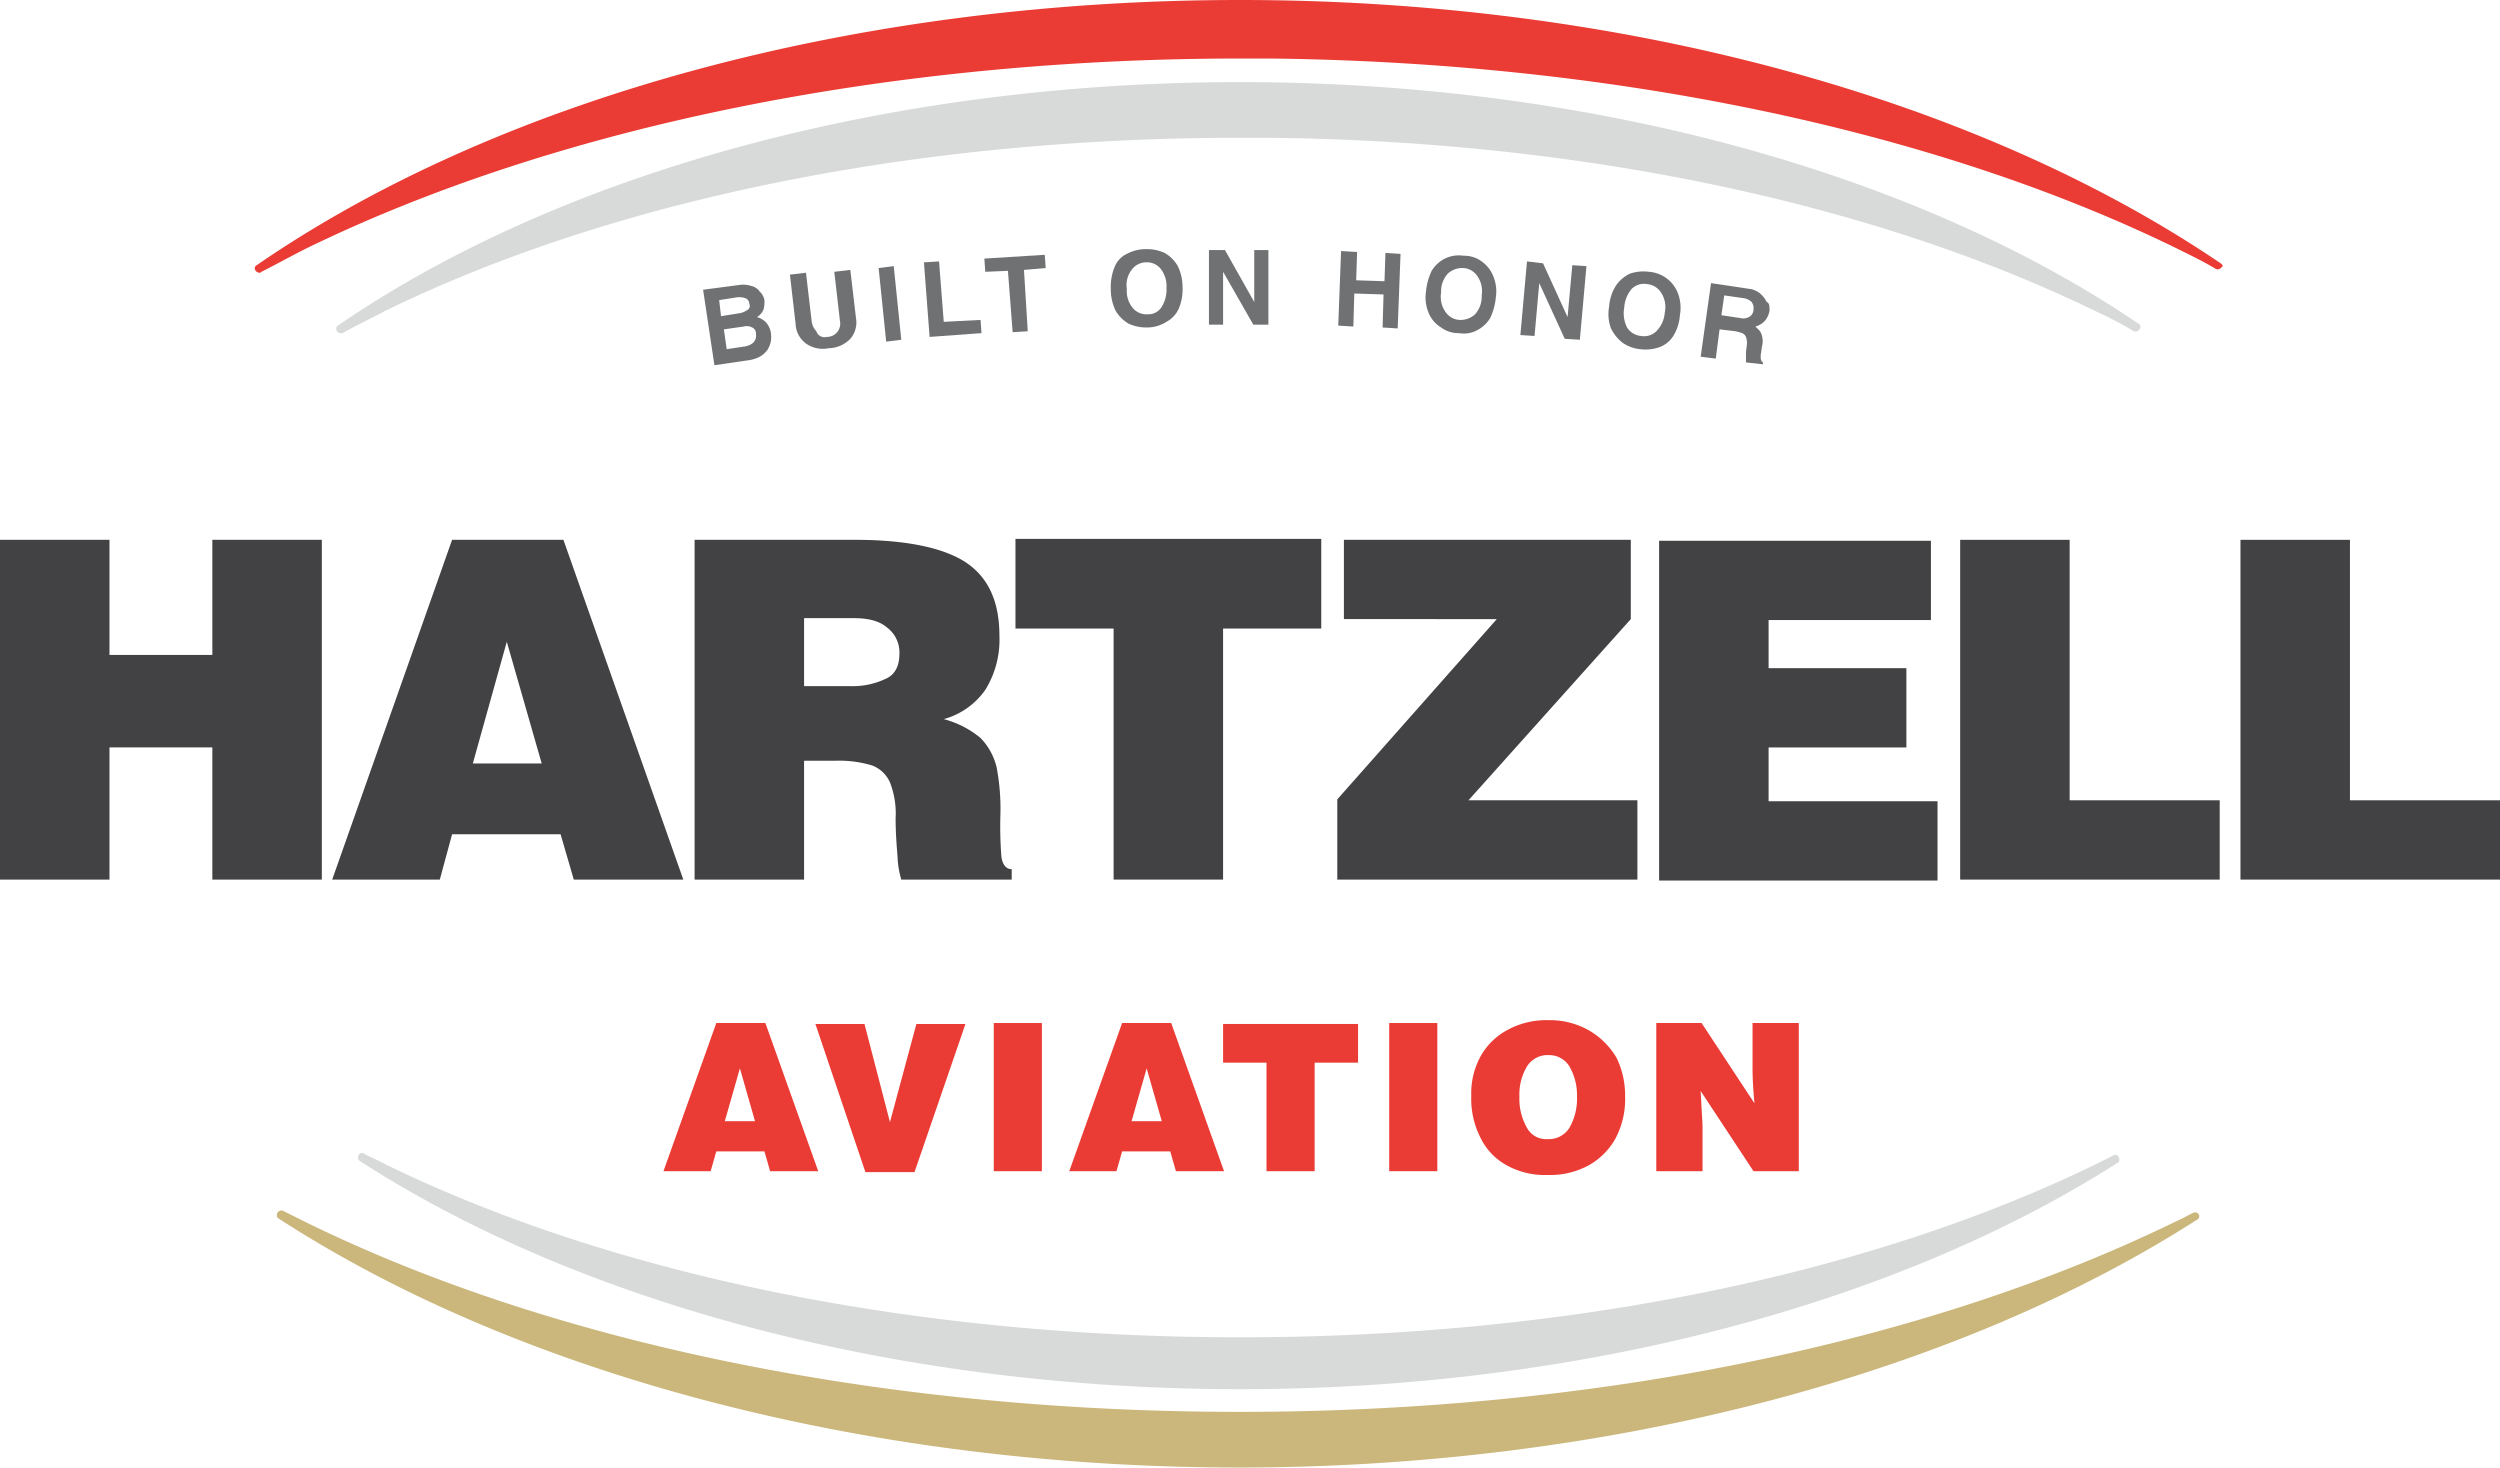
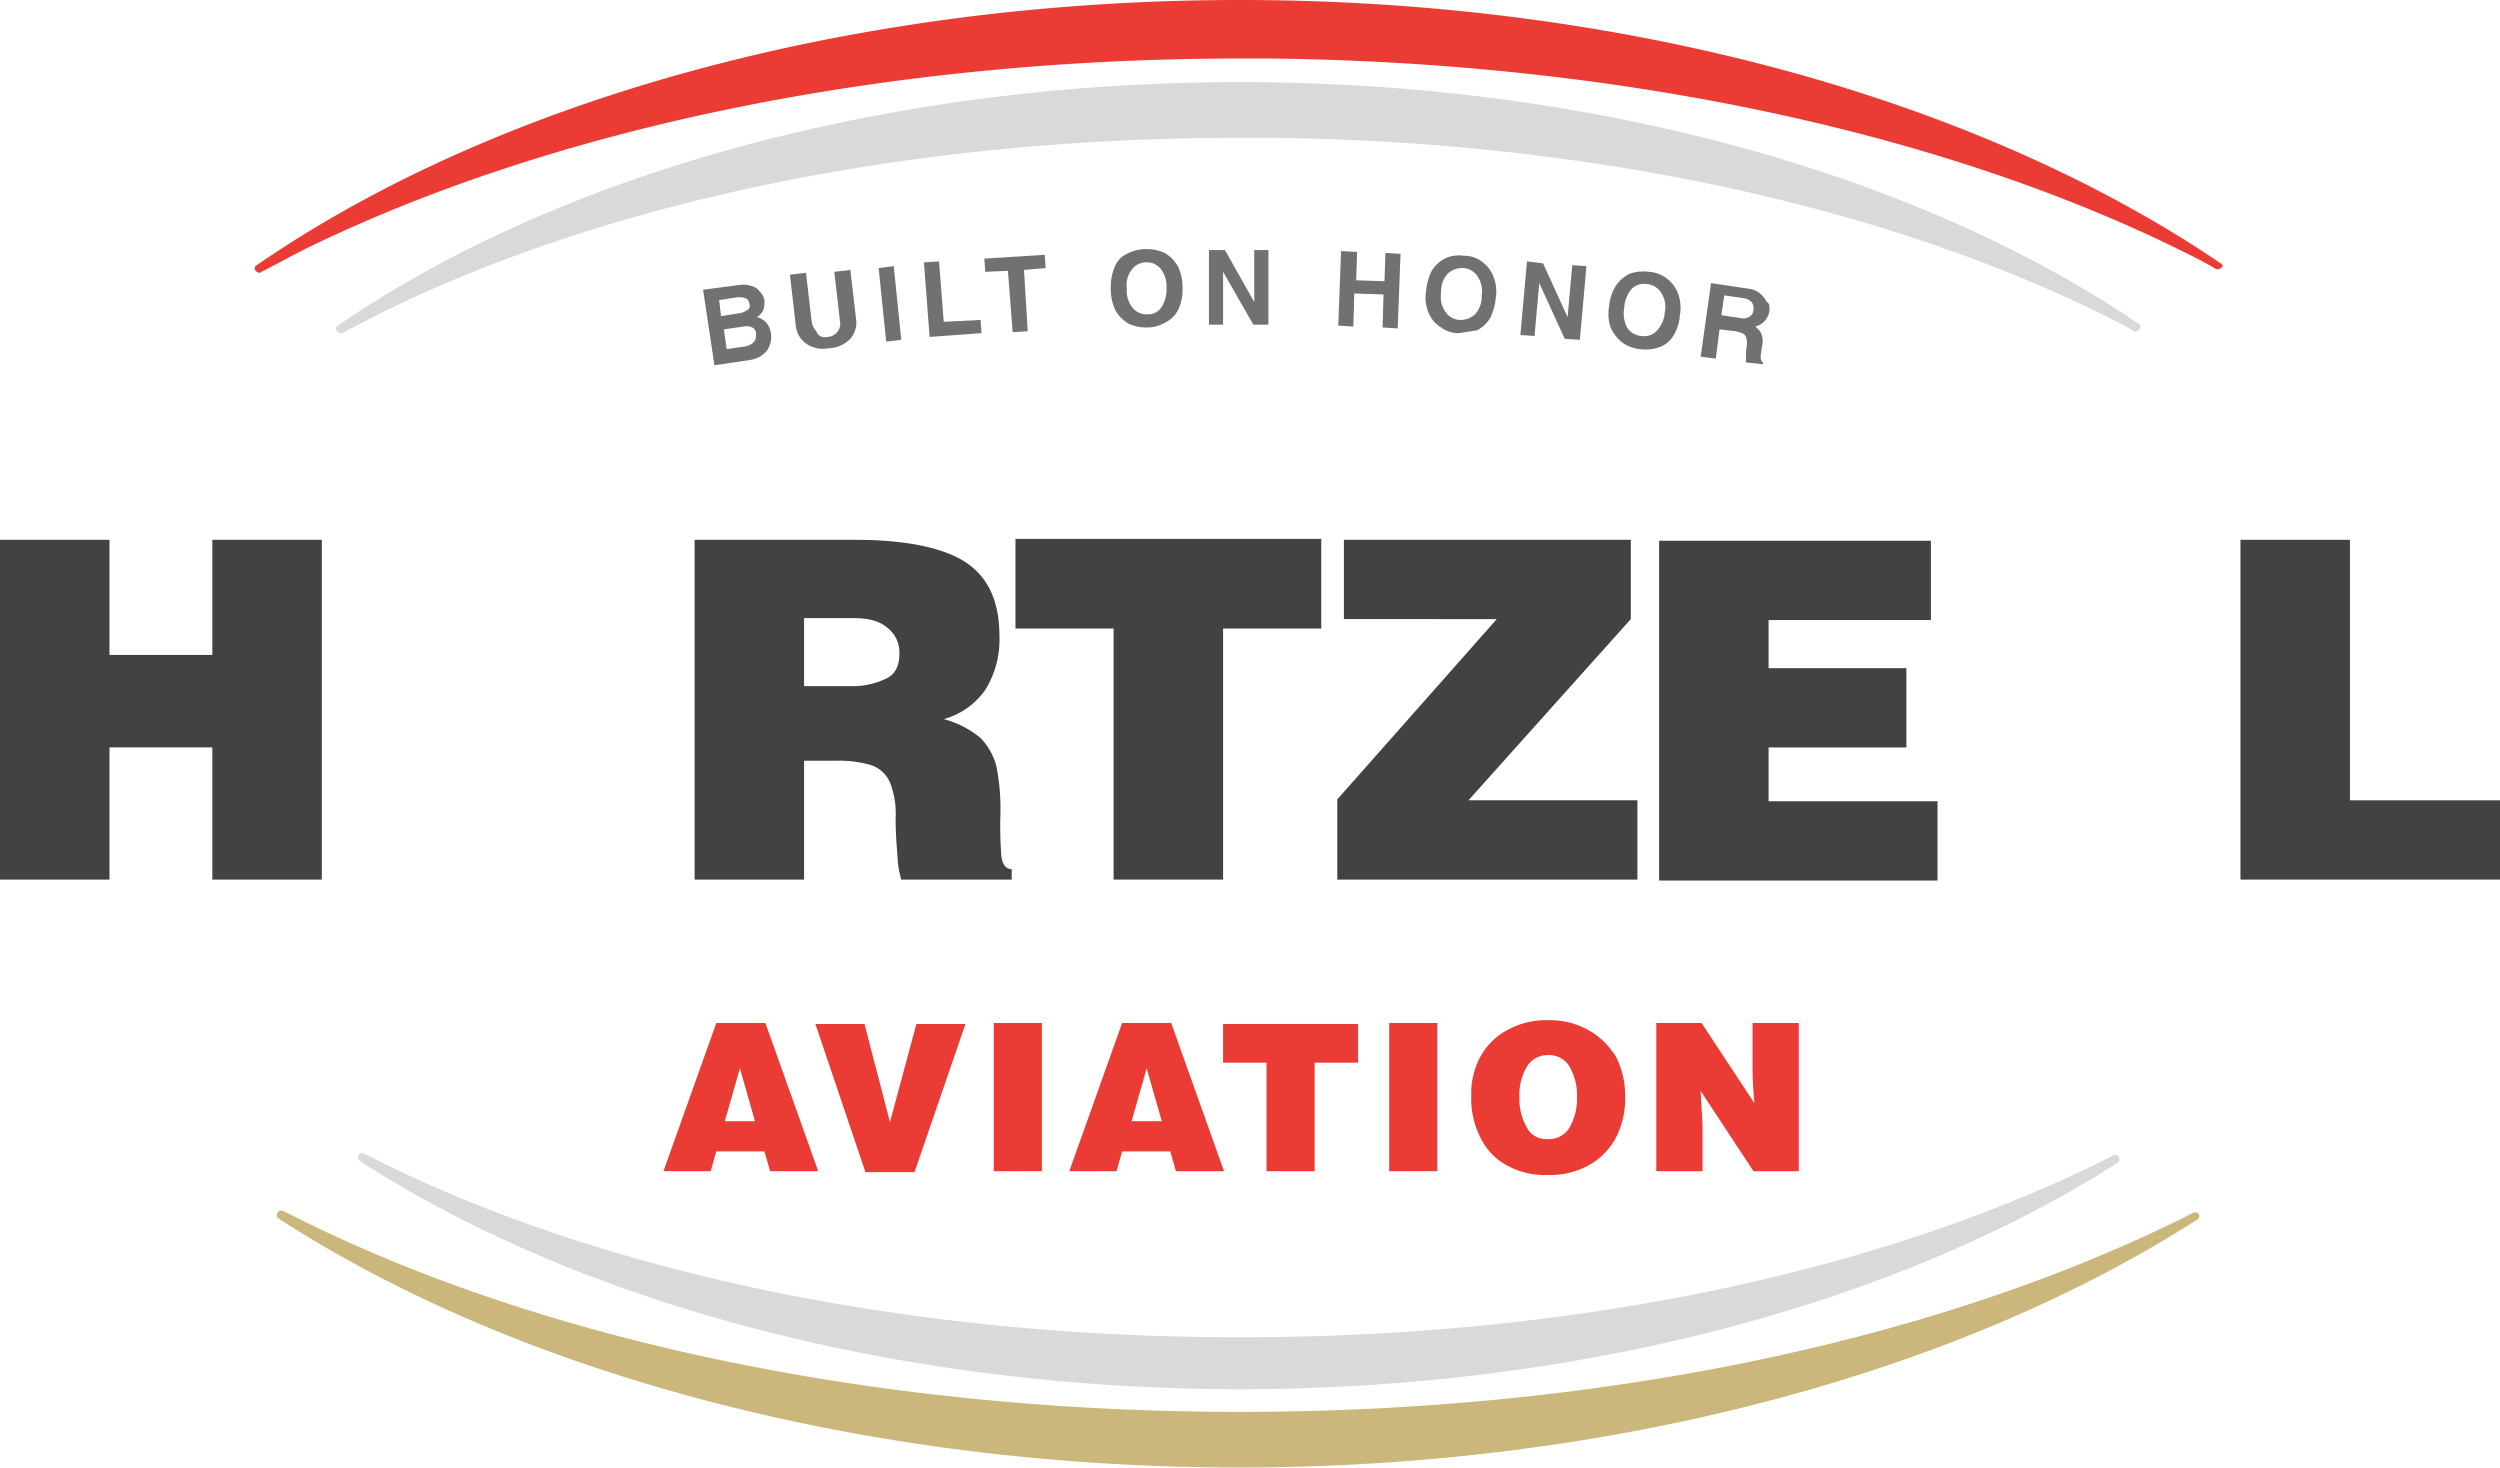
<svg xmlns="http://www.w3.org/2000/svg" width="427.492" height="250.944" viewBox="0 0 427.492 250.944">
  <g id="Hartzell_Aviation_Logo_Vector-RGB" data-name="Hartzell Aviation Logo_Vector-RGB" transform="translate(-2.2 -2.3)">
    <g id="Group_143" data-name="Group 143" transform="translate(45.758 2.3)">
      <path id="Path_243" data-name="Path 243" d="M346.012,52.313C307.442,26.17,251.444,11,192.38,11,132.992,11,76.671,26.17,38.1,52.636c-.323.161-.323.646-.161.968a.838.838,0,0,0,.646.323h.323c2.259-1.291,4.68-2.421,7.1-3.712,39.215-19.2,91.179-29.694,146.37-29.694H196.9c53.416.484,103.766,11.135,141.852,29.694a62.043,62.043,0,0,1,6.455,3.389c.323.161.646,0,.968-.323A.608.608,0,0,0,346.012,52.313Z" transform="translate(-23.886 3.04)" fill="#d8d9d9" />
      <path id="Path_244" data-name="Path 244" d="M365.357,47.325C323.237,18.761,262.236,2.3,197.685,2.3c-64.874,0-126.2,16.461-168.156,45.347a.608.608,0,0,0-.161.968.838.838,0,0,0,.646.323c.161,0,.161,0,.323-.161,2.582-1.291,5.164-2.743,7.746-4.034,42.765-20.818,99.571-32.437,159.765-32.437h4.841c58.258.646,113.288,12.1,154.762,32.276,2.259,1.13,4.68,2.259,7.1,3.712a.776.776,0,0,0,.968-.323C365.841,47.97,365.68,47.486,365.357,47.325Z" transform="translate(-29.191 -2.3)" fill="#ea3c34" />
    </g>
    <g id="Group_144" data-name="Group 144" transform="translate(122.427 44.904)">
      <path id="Path_245" data-name="Path 245" d="M87.19,35.107a4.975,4.975,0,0,1-.161,1.614,2.711,2.711,0,0,1-1.13,1.291,3.348,3.348,0,0,1,1.614.968,3.542,3.542,0,0,1,.807,1.937,4.1,4.1,0,0,1-.646,2.743,4.35,4.35,0,0,1-1.291,1.13,6.327,6.327,0,0,1-2.259.646l-5.487.807L76.7,33.332l6.132-.807a4.469,4.469,0,0,1,2.1.161,2.35,2.35,0,0,1,1.452.968A2.62,2.62,0,0,1,87.19,35.107Zm-2.582.646a1.09,1.09,0,0,0-.646-.968,3.582,3.582,0,0,0-1.452-.161l-3.066.484.323,2.743,3.066-.484a3.081,3.081,0,0,0,1.291-.484A.834.834,0,0,0,84.608,35.753Zm1.13,5a1.09,1.09,0,0,0-.646-.968,2.024,2.024,0,0,0-1.452-.161l-3.389.484.484,3.389,3.228-.484C85.253,42.692,85.9,42.047,85.737,40.756Z" transform="translate(-76.7 -26.393)" fill="#6f7173" />
      <path id="Path_246" data-name="Path 246" d="M92.194,42.358a2.266,2.266,0,0,0,2.259-2.743l-.968-8.392,2.743-.323.968,8.23a4.275,4.275,0,0,1-.968,3.55,5.313,5.313,0,0,1-3.712,1.614,5,5,0,0,1-3.873-.807A4.375,4.375,0,0,1,86.868,40.1L85.9,31.707l2.743-.323.968,8.23a3.035,3.035,0,0,0,.807,1.775A1.455,1.455,0,0,0,92.194,42.358Z" transform="translate(-71.053 -27.35)" fill="#6f7173" />
      <path id="Path_247" data-name="Path 247" d="M96.591,43.41,95.3,30.823l2.582-.323,1.291,12.588Z" transform="translate(-65.284 -27.595)" fill="#6f7173" />
      <path id="Path_248" data-name="Path 248" d="M109.783,40.005l.161,2.259-8.876.646L100.1,30.161,102.682,30l.807,10.328Z" transform="translate(-62.337 -27.902)" fill="#6f7173" />
      <path id="Path_249" data-name="Path 249" d="M113.278,31.882l.646,10.49-2.582.161-.807-10.49-3.873.161-.161-2.259,10.328-.646.161,2.259Z" transform="translate(-58.409 -28.332)" fill="#6f7173" />
      <path id="Path_250" data-name="Path 250" d="M126.194,42.094a7.225,7.225,0,0,1-3.228-.646,6.067,6.067,0,0,1-2.259-2.259,8.415,8.415,0,0,1-.807-3.712,8.969,8.969,0,0,1,.646-3.712,4.135,4.135,0,0,1,2.1-2.259,6.823,6.823,0,0,1,3.228-.807,7.225,7.225,0,0,1,3.228.646,6.067,6.067,0,0,1,2.259,2.259,8.215,8.215,0,0,1,.807,3.55,8.5,8.5,0,0,1-.646,3.712,4.759,4.759,0,0,1-2.1,2.259A6.228,6.228,0,0,1,126.194,42.094Zm3.228-6.778a4.819,4.819,0,0,0-.968-3.228,3.009,3.009,0,0,0-2.582-1.13,3.064,3.064,0,0,0-2.421,1.291,4.253,4.253,0,0,0-.807,3.228,4.541,4.541,0,0,0,.968,3.228,3.009,3.009,0,0,0,2.582,1.13,2.655,2.655,0,0,0,2.421-1.291A5.55,5.55,0,0,0,129.421,35.317Z" transform="translate(-50.184 -28.7)" fill="#6f7173" />
      <path id="Path_251" data-name="Path 251" d="M138.046,37.676V28.8h2.421V41.549h-2.582l-5.164-9.037h0v9.037H130.3V28.8h2.743l5,8.876Z" transform="translate(-43.801 -28.639)" fill="#6f7173" />
      <path id="Path_252" data-name="Path 252" d="M151.908,34.064l.161-4.841,2.582.161-.484,12.749-2.582-.161.161-5.648-5-.161-.161,5.648L144,41.649l.484-12.749,2.743.161-.161,4.841Z" transform="translate(-35.392 -28.577)" fill="#6f7173" />
-       <path id="Path_253" data-name="Path 253" d="M158.971,42.656a4.966,4.966,0,0,1-3.066-.968,5.235,5.235,0,0,1-2.1-2.421,6.738,6.738,0,0,1-.484-3.712,10.309,10.309,0,0,1,.968-3.55,5.621,5.621,0,0,1,2.259-2.1,5.484,5.484,0,0,1,3.228-.484,4.966,4.966,0,0,1,3.066.968,5.634,5.634,0,0,1,1.937,2.421,6.738,6.738,0,0,1,.484,3.712,10.31,10.31,0,0,1-.968,3.55,5.622,5.622,0,0,1-2.259,2.1A4.786,4.786,0,0,1,158.971,42.656Zm3.873-6.455a4.468,4.468,0,0,0-.807-3.389,3.064,3.064,0,0,0-2.421-1.291,3.665,3.665,0,0,0-2.582.968,4.555,4.555,0,0,0-1.13,3.228,4.468,4.468,0,0,0,.807,3.389,3.064,3.064,0,0,0,2.421,1.291,3.665,3.665,0,0,0,2.582-.968A4.555,4.555,0,0,0,162.844,36.2Z" transform="translate(-29.707 -28.293)" fill="#6f7173" />
+       <path id="Path_253" data-name="Path 253" d="M158.971,42.656a4.966,4.966,0,0,1-3.066-.968,5.235,5.235,0,0,1-2.1-2.421,6.738,6.738,0,0,1-.484-3.712,10.309,10.309,0,0,1,.968-3.55,5.621,5.621,0,0,1,2.259-2.1,5.484,5.484,0,0,1,3.228-.484,4.966,4.966,0,0,1,3.066.968,5.634,5.634,0,0,1,1.937,2.421,6.738,6.738,0,0,1,.484,3.712,10.31,10.31,0,0,1-.968,3.55,5.622,5.622,0,0,1-2.259,2.1Zm3.873-6.455a4.468,4.468,0,0,0-.807-3.389,3.064,3.064,0,0,0-2.421-1.291,3.665,3.665,0,0,0-2.582.968,4.555,4.555,0,0,0-1.13,3.228,4.468,4.468,0,0,0,.807,3.389,3.064,3.064,0,0,0,2.421,1.291,3.665,3.665,0,0,0,2.582-.968A4.555,4.555,0,0,0,162.844,36.2Z" transform="translate(-29.707 -28.293)" fill="#6f7173" />
      <path id="Path_254" data-name="Path 254" d="M171.369,39.521l.807-8.876,2.421.161-1.13,12.588-2.582-.161-4.357-9.521h0l-.807,9.037-2.421-.161L164.43,30l2.743.323,4.2,9.2Z" transform="translate(-23.546 -27.902)" fill="#6f7173" />
      <path id="Path_255" data-name="Path 255" d="M178.062,44.357A6.39,6.39,0,0,1,175,43.227a7.145,7.145,0,0,1-1.937-2.421,7,7,0,0,1-.323-3.712,7.693,7.693,0,0,1,1.13-3.55,6.032,6.032,0,0,1,2.421-2.1,7.134,7.134,0,0,1,3.228-.323,5.733,5.733,0,0,1,5,3.712,7,7,0,0,1,.323,3.712,7.693,7.693,0,0,1-1.13,3.55,4.666,4.666,0,0,1-2.421,1.937A7.134,7.134,0,0,1,178.062,44.357Zm4.2-6.294a4.47,4.47,0,0,0-.645-3.389,3.156,3.156,0,0,0-2.421-1.452,2.977,2.977,0,0,0-2.582.807,5.44,5.44,0,0,0-1.291,3.228,5.413,5.413,0,0,0,.484,3.389,3.156,3.156,0,0,0,2.421,1.452,2.977,2.977,0,0,0,2.582-.807A5.03,5.03,0,0,0,182.258,38.063Z" transform="translate(-17.813 -27.251)" fill="#6f7173" />
      <path id="Path_256" data-name="Path 256" d="M194.181,36.98a3.583,3.583,0,0,1-.807,1.775,3.349,3.349,0,0,1-1.614.968l.323.323a2.217,2.217,0,0,1,.807,1.291,3.3,3.3,0,0,1,0,1.775l-.161,1.13c-.161.968,0,1.452.323,1.614v.323l-2.9-.323V44.081l.161-1.291a3.145,3.145,0,0,0-.161-1.291,1.26,1.26,0,0,0-.645-.646,10.287,10.287,0,0,0-1.13-.323l-2.743-.323-.646,5-2.582-.323L184.175,32.3l6.455.968a3.542,3.542,0,0,1,1.937.807,4.448,4.448,0,0,1,1.13,1.452C194.181,35.689,194.181,36.334,194.181,36.98Zm-2.743-.161a1.739,1.739,0,0,0-.323-1.291,2.431,2.431,0,0,0-1.291-.646l-3.389-.484-.484,3.389,3.228.484a2.024,2.024,0,0,0,1.452-.161A1.437,1.437,0,0,0,191.437,36.819Z" transform="translate(-11.823 -26.49)" fill="#6f7173" />
    </g>
    <g id="Group_145" data-name="Group 145" transform="translate(115.649 176.75)">
      <path id="Path_257" data-name="Path 257" d="M90.736,136.036l-.968-3.389h-8.23l-.968,3.389H72.5L81.537,110.7h8.392l9.037,25.336Zm-5.164-17.59-2.582,9.037h5.164Z" transform="translate(-72.5 -110.216)" fill="#ea3c34" />
      <path id="Path_258" data-name="Path 258" d="M105.868,110.8h8.392l-8.714,25.336H97.153L88.6,110.8h8.392l4.357,16.783Z" transform="translate(-62.618 -110.154)" fill="#ea3c34" />
      <path id="Path_259" data-name="Path 259" d="M107.5,136.036V110.7h8.23v25.336Z" transform="translate(-51.018 -110.216)" fill="#ea3c34" />
      <path id="Path_260" data-name="Path 260" d="M133.736,136.036l-.968-3.389h-8.23l-.968,3.389H115.5l9.037-25.336h8.392l9.037,25.336Zm-5-17.59-2.582,9.037h5.164Z" transform="translate(-46.107 -110.216)" fill="#ea3c34" />
      <path id="Path_261" data-name="Path 261" d="M147.454,117.417v18.559h-8.23V117.417H131.8V110.8h23.077v6.617Z" transform="translate(-36.103 -110.154)" fill="#ea3c34" />
      <path id="Path_262" data-name="Path 262" d="M149.4,136.036V110.7h8.23v25.336Z" transform="translate(-25.3 -110.216)" fill="#ea3c34" />
      <path id="Path_263" data-name="Path 263" d="M184.4,123.472a14.413,14.413,0,0,1-1.614,7.1,11.866,11.866,0,0,1-4.68,4.68,13.787,13.787,0,0,1-6.939,1.614,13.388,13.388,0,0,1-6.939-1.614,10.56,10.56,0,0,1-4.519-4.68,14.635,14.635,0,0,1-1.614-7.262,13.176,13.176,0,0,1,1.614-6.778,11.457,11.457,0,0,1,4.68-4.519,13.787,13.787,0,0,1,6.939-1.614,13.42,13.42,0,0,1,6.939,1.775,13.01,13.01,0,0,1,4.68,4.68A14.758,14.758,0,0,1,184.4,123.472Zm-13.233,7.262a4.132,4.132,0,0,0,3.712-1.937,9.977,9.977,0,0,0,1.291-5.326,9.773,9.773,0,0,0-1.291-5.164,4.05,4.05,0,0,0-3.55-1.937,4.132,4.132,0,0,0-3.712,1.937,9.374,9.374,0,0,0-1.291,5.164,9.977,9.977,0,0,0,1.291,5.326A3.708,3.708,0,0,0,171.172,130.734Z" transform="translate(-19.96 -110.4)" fill="#ea3c34" />
      <path id="Path_264" data-name="Path 264" d="M194.161,118.446V110.7h7.908v25.336h-7.746l-9.037-13.717c.161,3.389.323,5.326.323,6.132v7.585H177.7V110.7h7.746l9.037,13.717C194.161,121.028,194.161,119.092,194.161,118.446Z" transform="translate(-7.93 -110.216)" fill="#ea3c34" />
    </g>
    <g id="Group_146" data-name="Group 146" transform="translate(2.2 94.447)">
      <path id="Path_265" data-name="Path 265" d="M38.51,79.027V59.5H57.23v58.1H38.51V95H20.92V117.6H2.2V59.5H20.92V79.188H38.51Z" transform="translate(-2.2 -59.339)" fill="#424143" />
-       <path id="Path_266" data-name="Path 266" d="M78.713,117.6l-2.259-7.746H57.9L55.8,117.6H37.4L57.9,59.5H76.938l20.5,58.1ZM67.255,76.929l-5.81,20.818H73.226Z" transform="translate(19.405 -59.339)" fill="#424143" />
      <path id="Path_267" data-name="Path 267" d="M127.925,75.961a16.251,16.251,0,0,1-2.421,9.2,12.8,12.8,0,0,1-7.1,5,16.387,16.387,0,0,1,6.294,3.228,10.846,10.846,0,0,1,2.743,5,37.594,37.594,0,0,1,.646,8.23,68.817,68.817,0,0,0,.161,6.939c.161,1.452.807,2.259,1.775,2.259V117.6H111.142a15.881,15.881,0,0,1-.646-4.034c-.161-1.937-.323-4.034-.323-6.455a14.653,14.653,0,0,0-.968-6.132,5.427,5.427,0,0,0-3.066-2.9,19.365,19.365,0,0,0-6.132-.807H94.52V117.6H75.8V59.5h27.434c8.553,0,14.847,1.291,18.72,3.712C125.989,65.794,127.925,69.99,127.925,75.961Zm-17.106,3.066a5.3,5.3,0,0,0-2.1-4.519c-1.291-1.13-3.228-1.614-5.648-1.614H94.52V84.514h7.746a13.092,13.092,0,0,0,6.294-1.291C110.012,82.577,110.819,81.125,110.819,79.027Z" transform="translate(42.975 -59.339)" fill="#424143" />
      <path id="Path_268" data-name="Path 268" d="M145.3,74.731v42.927h-18.72V74.731H109.8V59.4h52.287V74.731Z" transform="translate(63.843 -59.4)" fill="#424143" />
      <path id="Path_269" data-name="Path 269" d="M166.332,104.04h28.887V117.6H143.9V103.879l27.273-30.823H145.03V59.5h49.059V73.056Z" transform="translate(84.773 -59.339)" fill="#424143" />
      <path id="Path_270" data-name="Path 270" d="M196.72,72.994v8.392h23.561V94.942H196.72v9.2h28.887V117.7H178V59.6h46.477V73.156H196.72Z" transform="translate(105.703 -59.277)" fill="#424143" />
-       <path id="Path_271" data-name="Path 271" d="M254.279,104.04V117.6H209.9V59.5h18.72v44.54Z" transform="translate(125.283 -59.339)" fill="#424143" />
      <path id="Path_272" data-name="Path 272" d="M283.979,104.04V117.6H239.6V59.5h18.72v44.54Z" transform="translate(143.513 -59.339)" fill="#424143" />
    </g>
    <g id="Group_147" data-name="Group 147" transform="translate(49.539 199.441)">
      <path id="Path_273" data-name="Path 273" d="M341.211,125.17a.589.589,0,0,0-.807-.323l-2.9,1.452c-39.376,19.2-91.34,29.694-146.532,29.694S83.813,145.5,44.6,126.3c-1.13-.646-2.421-1.13-3.55-1.775a.589.589,0,0,0-.807.323.76.76,0,0,0,.161.968c38.408,24.852,93.277,39.054,150.566,39.054,56.967,0,111.674-14.2,150.082-38.731C341.373,125.976,341.373,125.492,341.211,125.17Z" transform="translate(-26.256 -124.461)" fill="#d8d9d9" />
      <path id="Path_274" data-name="Path 274" d="M360.207,131.27a.776.776,0,0,0-.968-.323c-.968.484-2.1,1.13-3.228,1.614C313.246,153.378,256.441,165,196.246,165s-117-11.458-159.765-32.437l-3.873-1.937a.776.776,0,0,0-.968.323c-.161.323-.161.807.161.968,41.8,27.112,101.668,42.6,164.283,42.6,62.131,0,121.841-15.492,163.638-42.281A.719.719,0,0,0,360.207,131.27Z" transform="translate(-31.534 -120.717)" fill="#cbb77b" />
    </g>
  </g>
</svg>